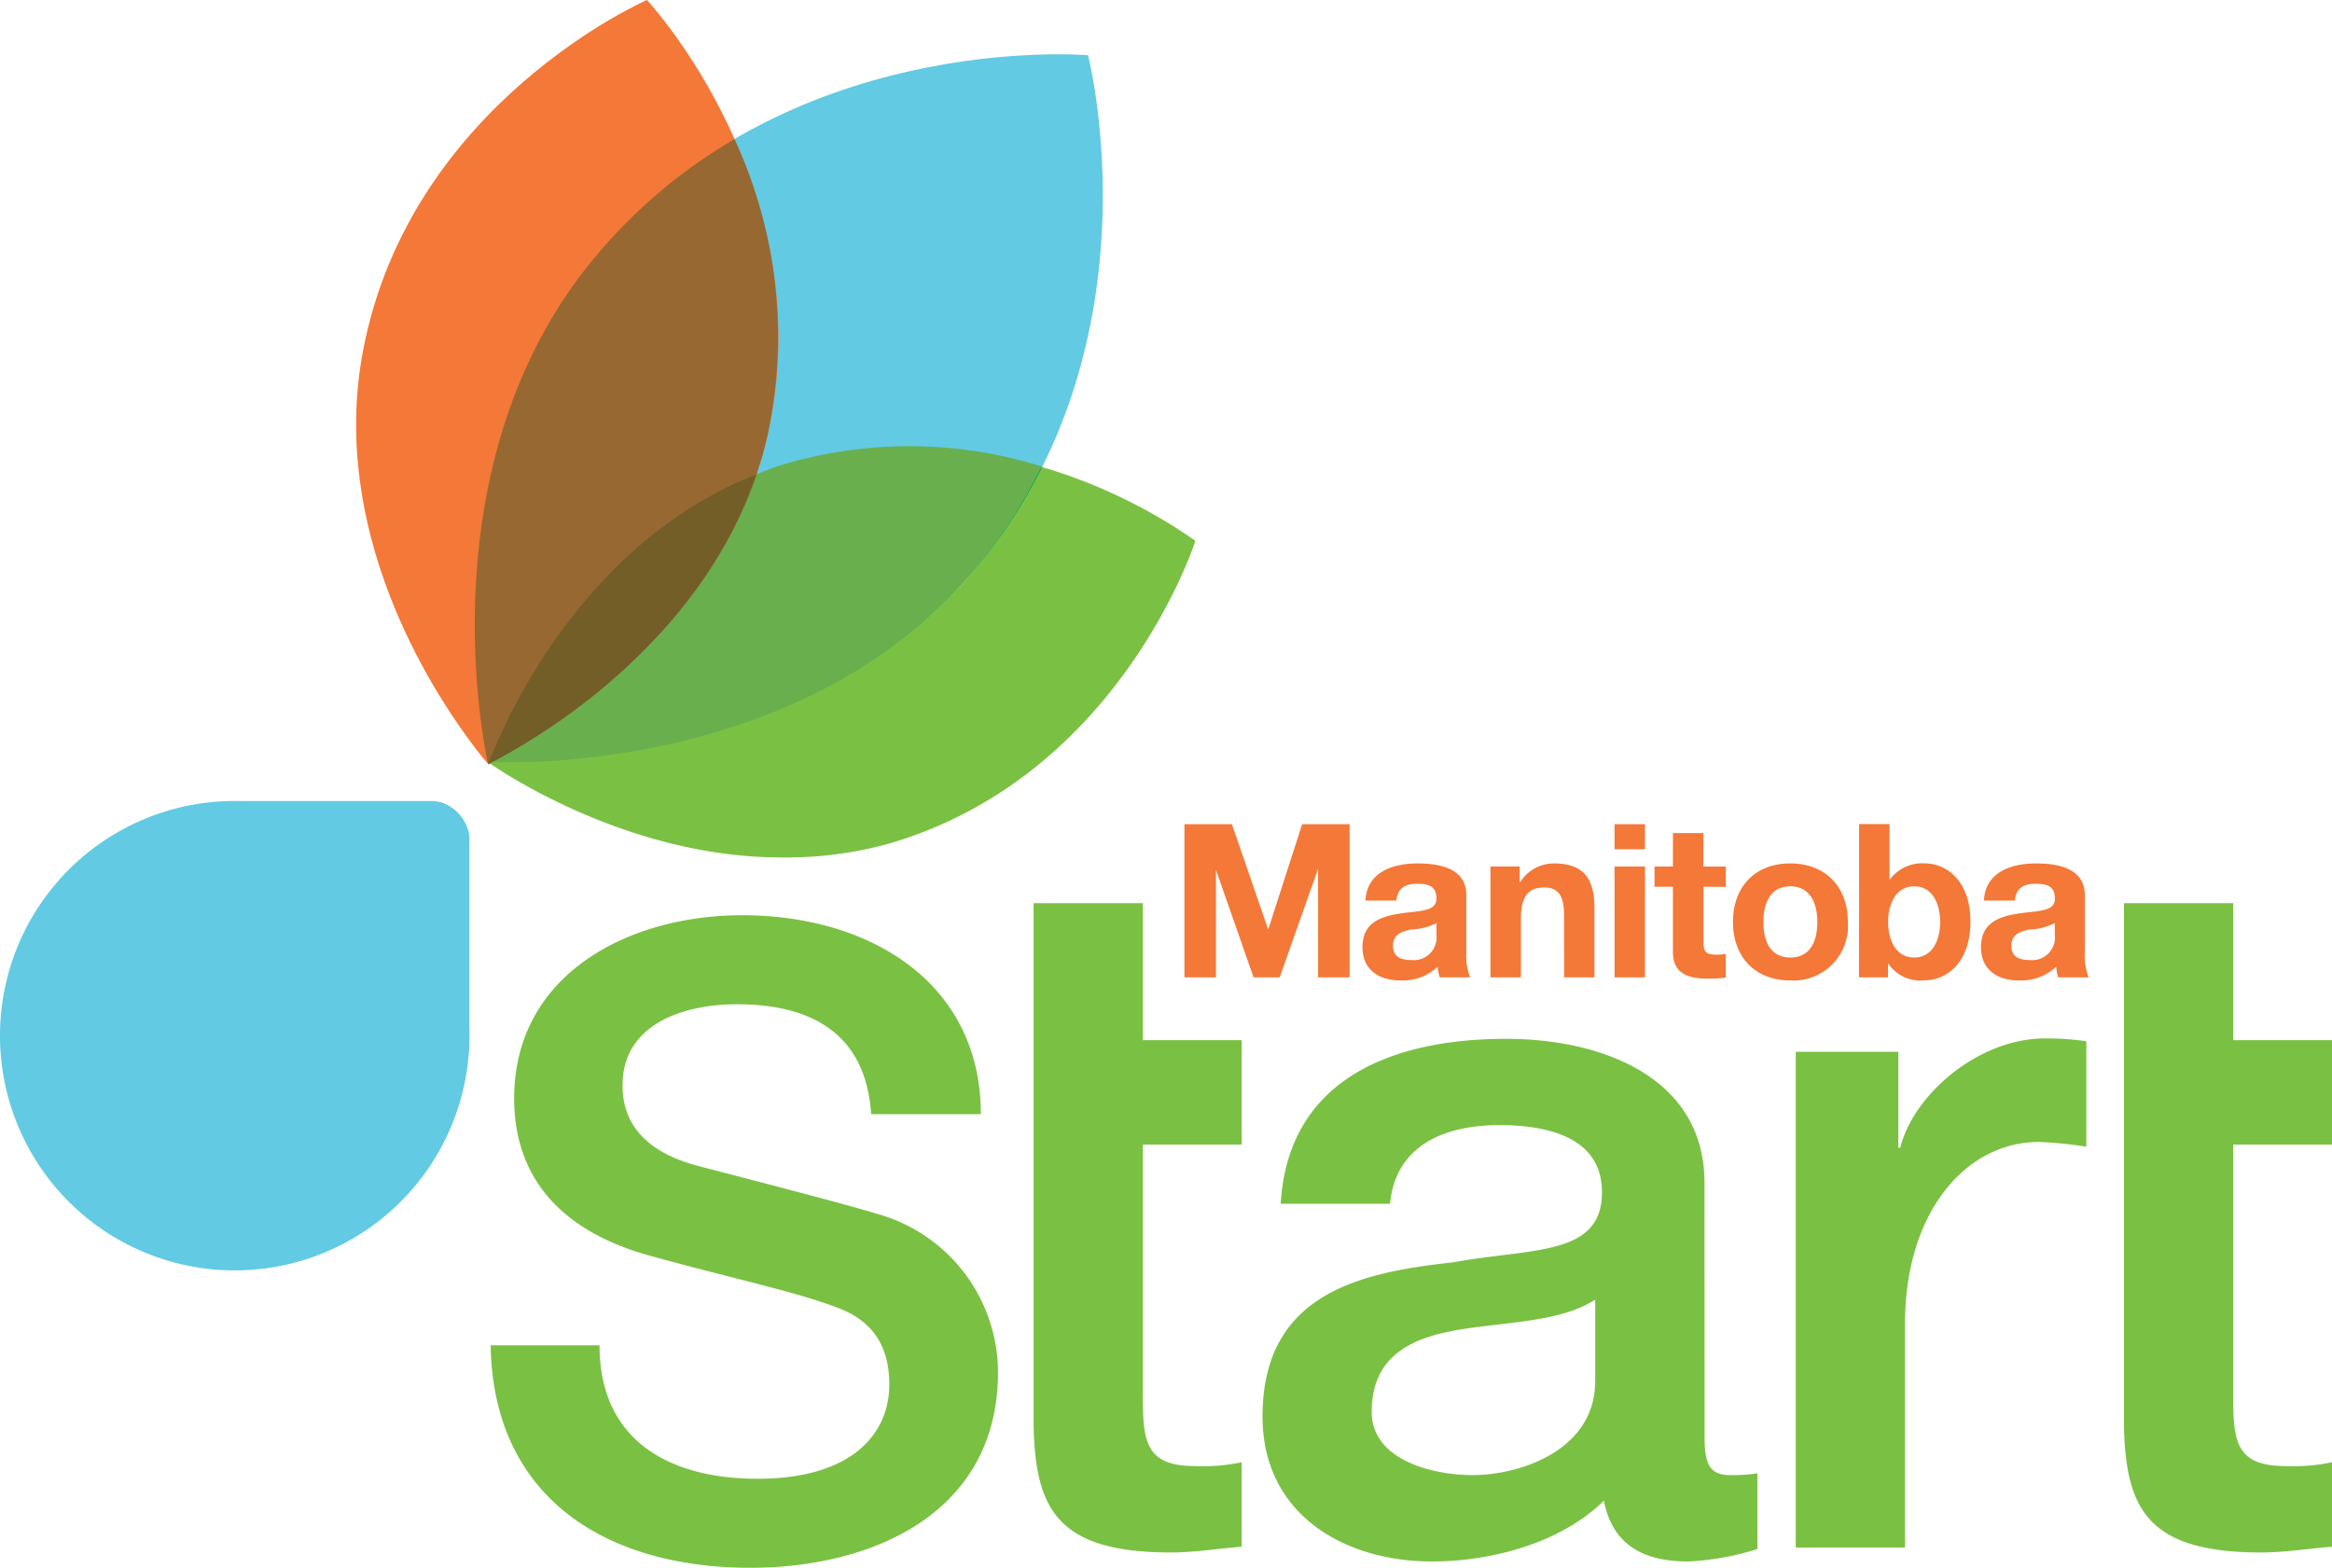
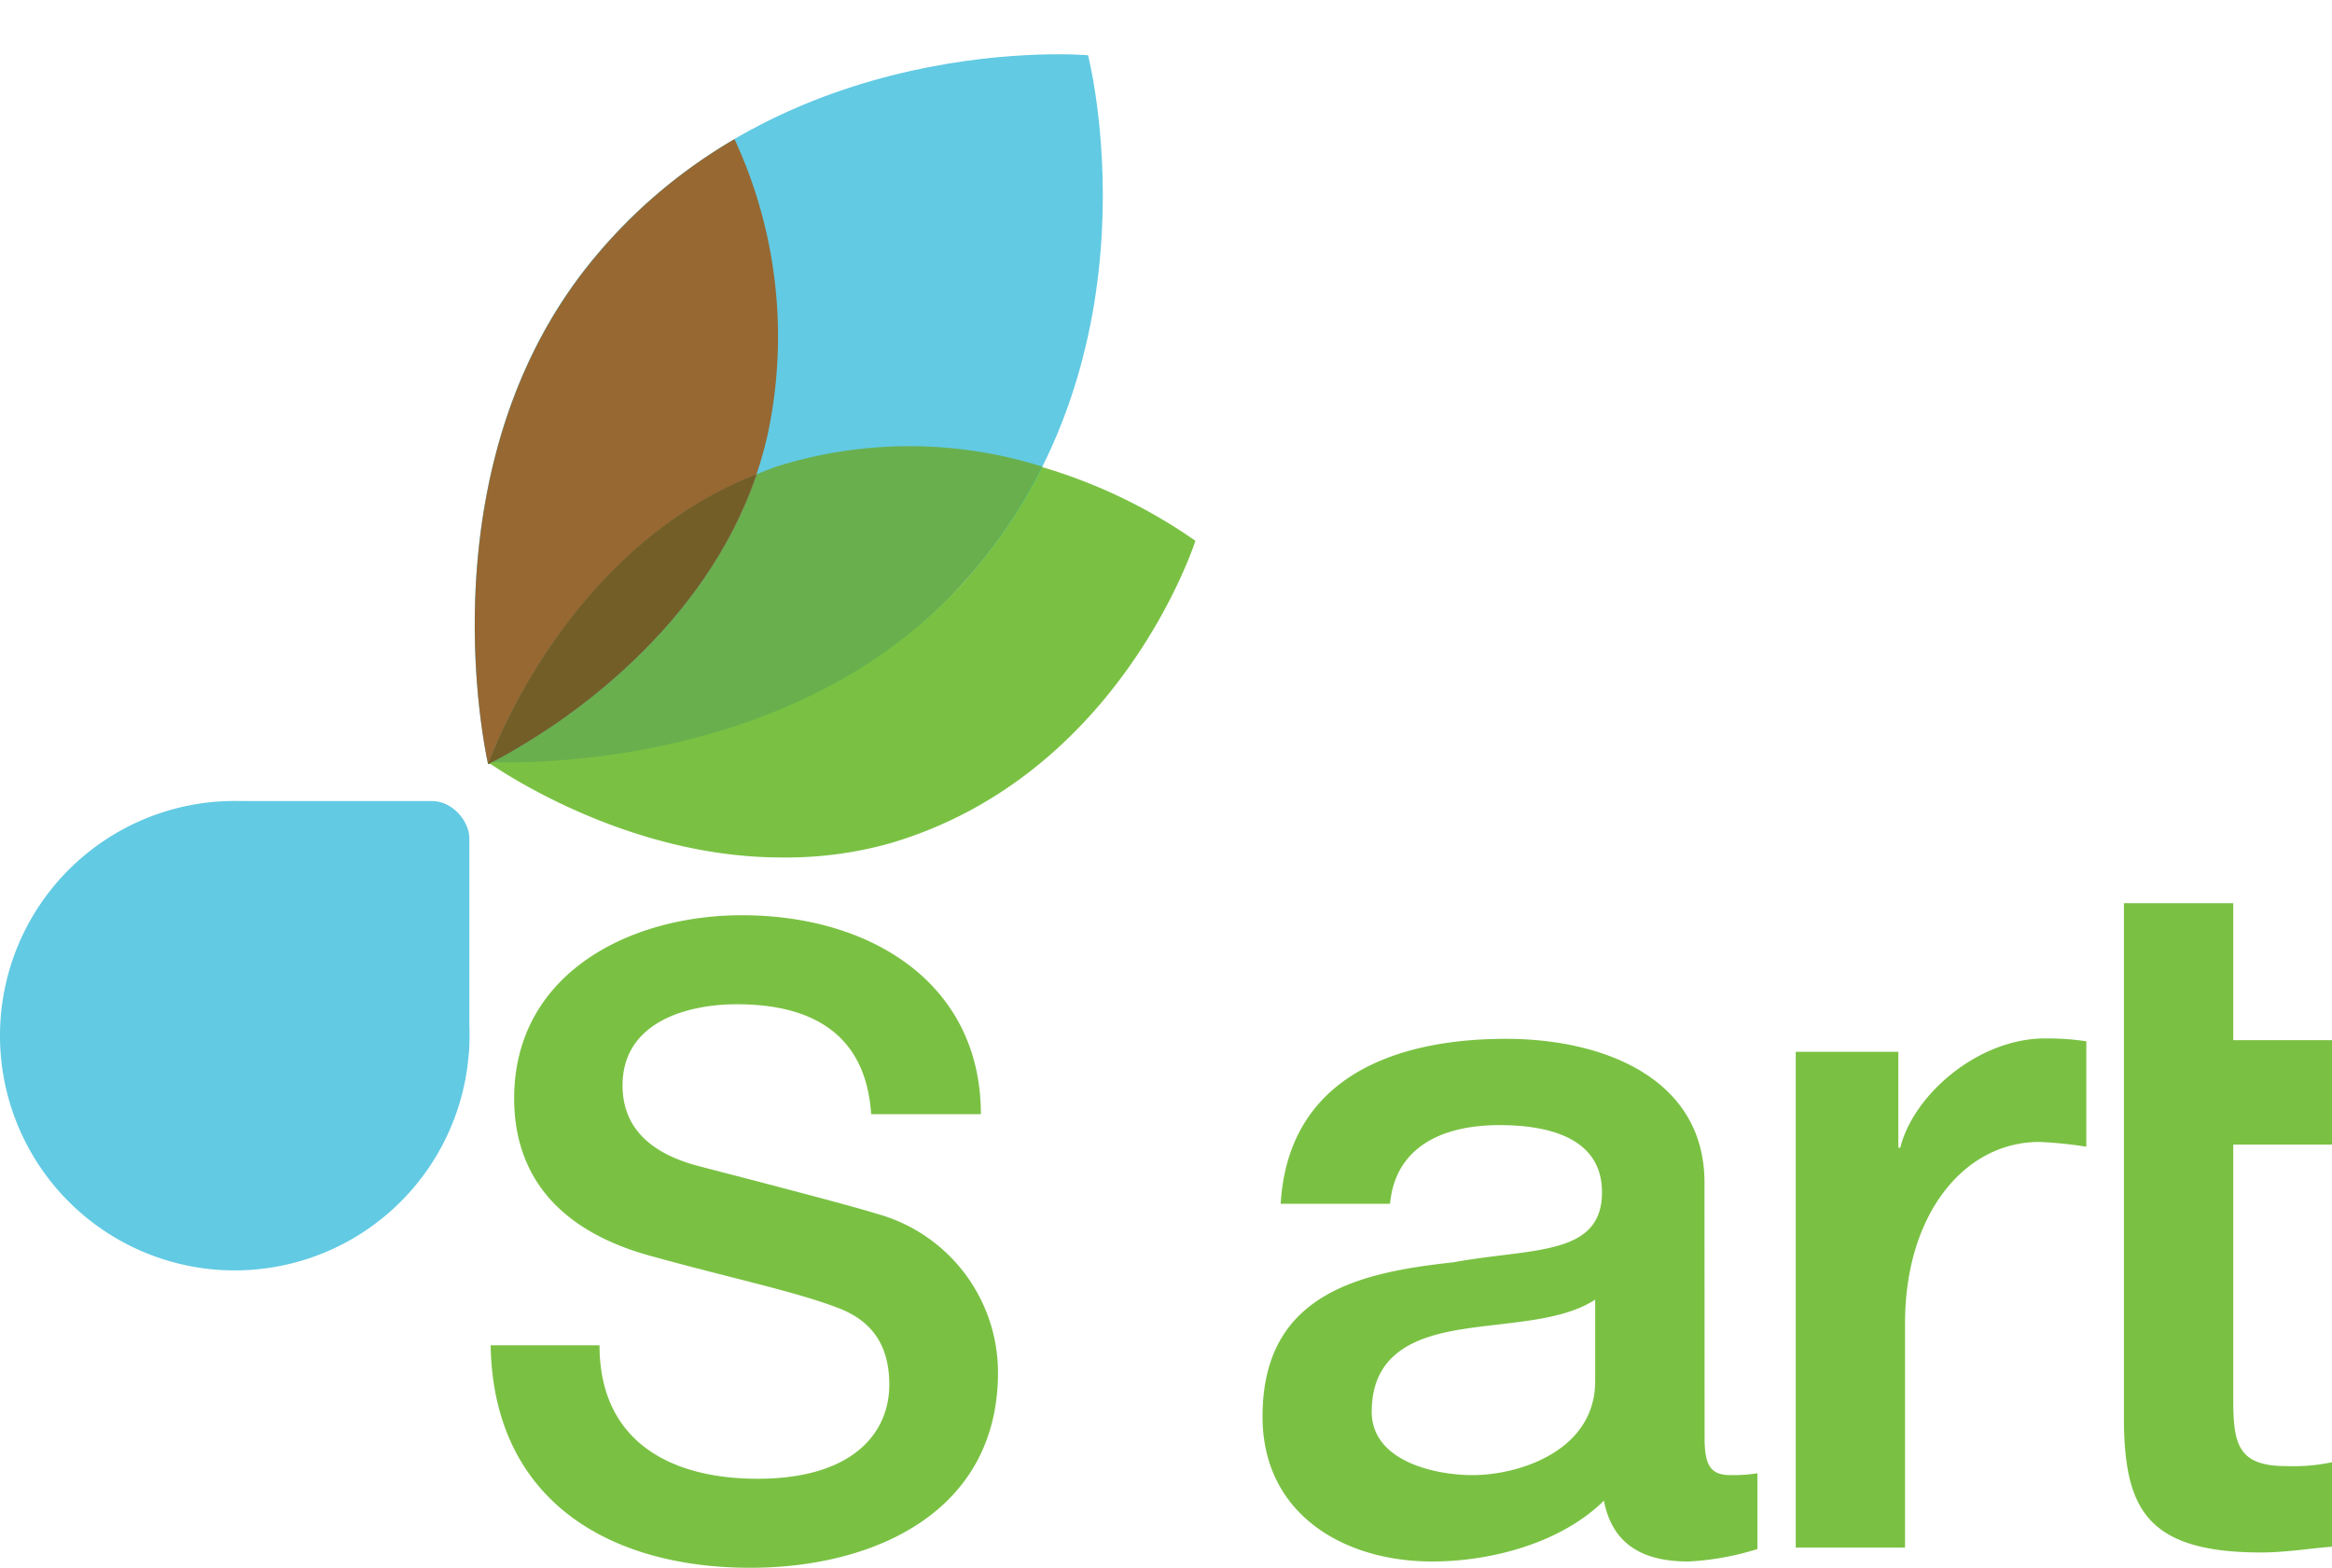
<svg xmlns="http://www.w3.org/2000/svg" viewBox="0 0 230 154.63">
  <defs>
    <style>.cls-1{fill:#62cae3;}.cls-2{fill:#f47837;}.cls-3{fill:#7ac143;}.cls-4{fill:#6aaf4e;}.cls-5{fill:#0db14b;}.cls-6{fill:#00a34b;}.cls-7{fill:#976832;}.cls-8{fill:#735e27;}</style>
  </defs>
  <title>Asset 1</title>
  <g id="Layer_2" data-name="Layer 2">
    <g id="Homepage_copy" data-name="Homepage copy">
      <path class="cls-1" d="M46.3,102.18A23.15,23.15,0,1,1,23.15,79,23.15,23.15,0,0,1,46.3,102.18" />
      <rect class="cls-1" x="20.46" y="79.01" width="25.83" height="27.71" rx="3.66" ry="3.66" />
-       <path class="cls-2" d="M198.72,88.82c.1-1.18.84-1.65,2-1.65s1.95.19,1.95,1.48-1.72,1.17-3.56,1.45-3.73.84-3.73,3.32c0,2.25,1.65,3.28,3.73,3.28a5.07,5.07,0,0,0,3.69-1.35A4.08,4.08,0,0,0,203,96.4h3a5.64,5.64,0,0,1-.38-2.43v-5.7c0-2.62-2.62-3.11-4.8-3.11-2.46,0-5,.85-5.15,3.66Zm3.94,3.35a2.24,2.24,0,0,1-2.44,2.52c-1,0-1.84-.27-1.84-1.4s.85-1.42,1.78-1.61a6.09,6.09,0,0,0,2.5-.63Zm-11.31-1.23c0,1.82-.78,3.5-2.56,3.5s-2.57-1.68-2.57-3.5.78-3.52,2.57-3.52,2.56,1.68,2.56,3.52m-8,5.46h2.86V95h0a3.8,3.8,0,0,0,3.6,1.69c2.19,0,4.53-1.76,4.53-5.78s-2.34-5.76-4.53-5.76a4,4,0,0,0-3.45,1.63h0v-5.5h-3Zm-9.43-5.46c0-1.76.62-3.52,2.65-3.52s2.67,1.76,2.67,3.52-.61,3.5-2.67,3.5-2.65-1.76-2.65-3.5m-3,0c0,3.48,2.22,5.76,5.65,5.76a5.37,5.37,0,0,0,5.68-5.76c0-3.49-2.22-5.78-5.68-5.78s-5.65,2.29-5.65,5.78M168,82.17h-3v3.29h-1.82v2H165v6.46c0,2.18,1.61,2.6,3.45,2.6a12.19,12.19,0,0,0,1.76-.1V94.08a4.87,4.87,0,0,1-.93.08c-1,0-1.27-.25-1.27-1.27V87.47h2.2v-2H168Zm-5.76-.88h-3v2.47h3Zm-3,15.11h3V85.46h-3ZM147,96.4h3V90.66c0-2.22.7-3.13,2.33-3.13,1.4,0,1.93.89,1.93,2.69V96.4h3V89.67c0-2.71-.8-4.51-4-4.51A3.92,3.92,0,0,0,149.94,87h-.06V85.46H147Zm-9.28-7.58c.11-1.18.85-1.65,2-1.65s1.95.19,1.95,1.48-1.72,1.17-3.56,1.45-3.73.84-3.73,3.32c0,2.25,1.65,3.28,3.73,3.28a5,5,0,0,0,3.68-1.35A4.55,4.55,0,0,0,142,96.4h3a5.64,5.64,0,0,1-.38-2.43v-5.7c0-2.62-2.62-3.11-4.8-3.11-2.46,0-5,.85-5.15,3.66Zm3.95,3.35a2.24,2.24,0,0,1-2.44,2.52c-1,0-1.84-.27-1.84-1.4s.84-1.42,1.78-1.61a6.09,6.09,0,0,0,2.5-.63ZM116.82,96.4h3.11V85.8h0l3.71,10.6h2.57L130,85.69H130V96.4h3.11V81.29h-4.68l-3.35,10.39h0L121.5,81.29h-4.68Z" />
      <path class="cls-3" d="M48.39,132.69C48.65,147.92,60,154.63,74,154.63c12.22,0,24.43-5.51,24.43-19.27a16.26,16.26,0,0,0-12-15.66c-3.18-1-16.77-4.48-17.72-4.74-4.39-1.2-7.31-3.61-7.31-7.91,0-6.2,6.28-8,11.27-8,7.4,0,12.73,2.92,13.25,10.84H96.74c0-12.82-10.75-19.62-23.57-19.62-11.1,0-22.46,5.77-22.46,18.07,0,6.37,3.1,12.73,13.6,15.57,8.43,2.32,14,3.44,18.32,5.08,2.5.95,5.08,2.84,5.08,7.57s-3.53,9.29-13,9.29c-8.61,0-15.58-3.7-15.58-13.16Z" />
      <path class="cls-3" d="M209.48,111.78v28.85c.18,8.13,2.27,12.49,13.52,12.49,2.37,0,4.64-.38,7-.57v-8.33a18.34,18.34,0,0,1-4.54.38c-4.82,0-5.2-2.27-5.2-6.71v-25H230v-10.3h-9.74V89.08H209.48v22.7Zm-32.37,40.86h10.78V130.51c0-10.79,5.87-17.88,13.24-17.88a40.29,40.29,0,0,1,4.64.47V102.7a26.54,26.54,0,0,0-4.07-.28c-6.62,0-13,5.58-14.28,10.78h-.19v-9.46H177.11Zm-9-36c0-10.31-10-14.18-19.58-14.18-10.78,0-21.47,3.69-22.22,16.27H137.1c.47-5.3,4.73-7.76,10.78-7.76,4.35,0,10.12,1,10.12,6.62,0,6.34-6.9,5.49-14.66,6.91-9.08,1-18.82,3-18.82,15.22,0,9.56,7.94,14.29,16.74,14.29,5.77,0,12.68-1.8,16.93-6,.85,4.44,4,6,8.33,6a27,27,0,0,0,6.81-1.23v-7.47a15.71,15.71,0,0,1-2.65.18c-2,0-2.56-1-2.56-3.68Zm-10.78,19.58c0,6.81-7.38,9.27-12.11,9.27-3.78,0-9.93-1.41-9.93-6.24,0-5.67,4.16-7.38,8.8-8.13s9.93-.76,13.24-2.94Z" />
-       <path class="cls-3" d="M101.94,111.78v28.85c.19,8.13,2.27,12.49,13.52,12.49,2.37,0,4.64-.38,7-.57v-8.33a18.3,18.3,0,0,1-4.54.38c-4.82,0-5.2-2.27-5.2-6.71v-25h9.74v-10.3h-9.74V89.08H101.94v22.7Z" />
      <path class="cls-1" d="M95.42,57.05c19.49-22.28,11.89-51.6,11.89-51.6h0S77.13,2.79,58.38,25.69c-13.56,16.56-12,38.4-10.81,46.48.3,2,.56,3.17.56,3.17h0s1.19.07,3.23,0c8.15-.18,29.95-2.23,44.05-18.33" />
-       <path class="cls-2" d="M75.72,42.87C81.18,18.61,63.81,0,63.81,0h0s-23.35,10.14-28,34.57c-3.37,17.67,6.55,33.16,10.65,38.66,1,1.37,1.69,2.12,1.69,2.12h0s.9-.42,2.39-1.27c6-3.4,21.24-13.66,25.19-31.21" />
      <path class="cls-4" d="M74.61,46.78C61.36,51.91,53.73,63.69,50.32,70.42c3.42-6.72,11-18.51,24.29-23.64" />
      <path class="cls-4" d="M76.23,46.16c-.55.18-1.08.41-1.62.62C69.47,62,56,70.94,50.53,74.08c-1.49.85-2.39,1.27-2.39,1.27h0s1.19.07,3.23,0c8.15-.18,29.95-2.22,44.05-18.33a51.87,51.87,0,0,0,7.37-11,43.71,43.71,0,0,0-26.56.11" />
      <path class="cls-4" d="M49.66,71.77c.18-.38.38-.79.59-1.21-.21.42-.41.83-.59,1.21" />
      <path class="cls-3" d="M102.79,46.05A51.74,51.74,0,0,1,96,56.34h0l0,0v0l0,0-.07.08h0l0,0h0l-.36.43h0l0,0h0l0,0,0,0c-14.1,16.1-35.9,18.15-44.05,18.33H50.08c-1.24,0-1.94,0-1.94,0h0s.77.55,2.16,1.39c4.34,2.61,14.69,8,26.76,8A37.81,37.81,0,0,0,87.9,83.14c22.67-6.74,30-29.8,30-29.8h0a52,52,0,0,0-15.15-7.28" />
      <path class="cls-5" d="M102.79,46.05h0A51.46,51.46,0,0,1,96,56.34a51.74,51.74,0,0,0,6.76-10.29h0M96,56.35l0,0,0,0m0,0,0,0,0,0m-.09.1Zm0,0Zm-.36.43h0m0,0h0m0,0,0,0c-14.1,16.1-35.9,18.15-44.06,18.33,8.16-.18,30-2.23,44.06-18.33l0,0" />
-       <path class="cls-6" d="M102.79,46.05a51.87,51.87,0,0,1-7.37,11C81.32,73.16,59.52,75.2,51.37,75.38c8.15-.18,29.95-2.22,44.05-18.33l0,0,0,0h0l0,0h0l.36-.43h0l0,0h0l.07-.08v0s0,0,0,0l0,0h0a51.46,51.46,0,0,0,6.76-10.29M48.14,75.35Zm3.19,0h0m-1.25,0h0" />
      <path class="cls-7" d="M72.45,13.72a51.85,51.85,0,0,0-14.06,12c-13.56,16.56-12,38.4-10.81,46.48.29,2,.55,3.12.56,3.17s.33-.93,1-2.38c2.56-5.75,10.36-20.32,25.5-26.18C69.47,62,56,70.94,50.53,74.08c-1.47.84-2.38,1.26-2.39,1.27h0s.9-.42,2.39-1.27c6-3.4,21.23-13.66,25.18-31.21a46.26,46.26,0,0,0-3.27-29.15" />
      <path class="cls-8" d="M50.53,74.08C56,70.94,69.47,62,74.61,46.78,59.47,52.65,51.67,67.21,49.11,73c-.66,1.49-1,2.38-1,2.38h0s.91-.42,2.39-1.27" />
    </g>
  </g>
</svg>